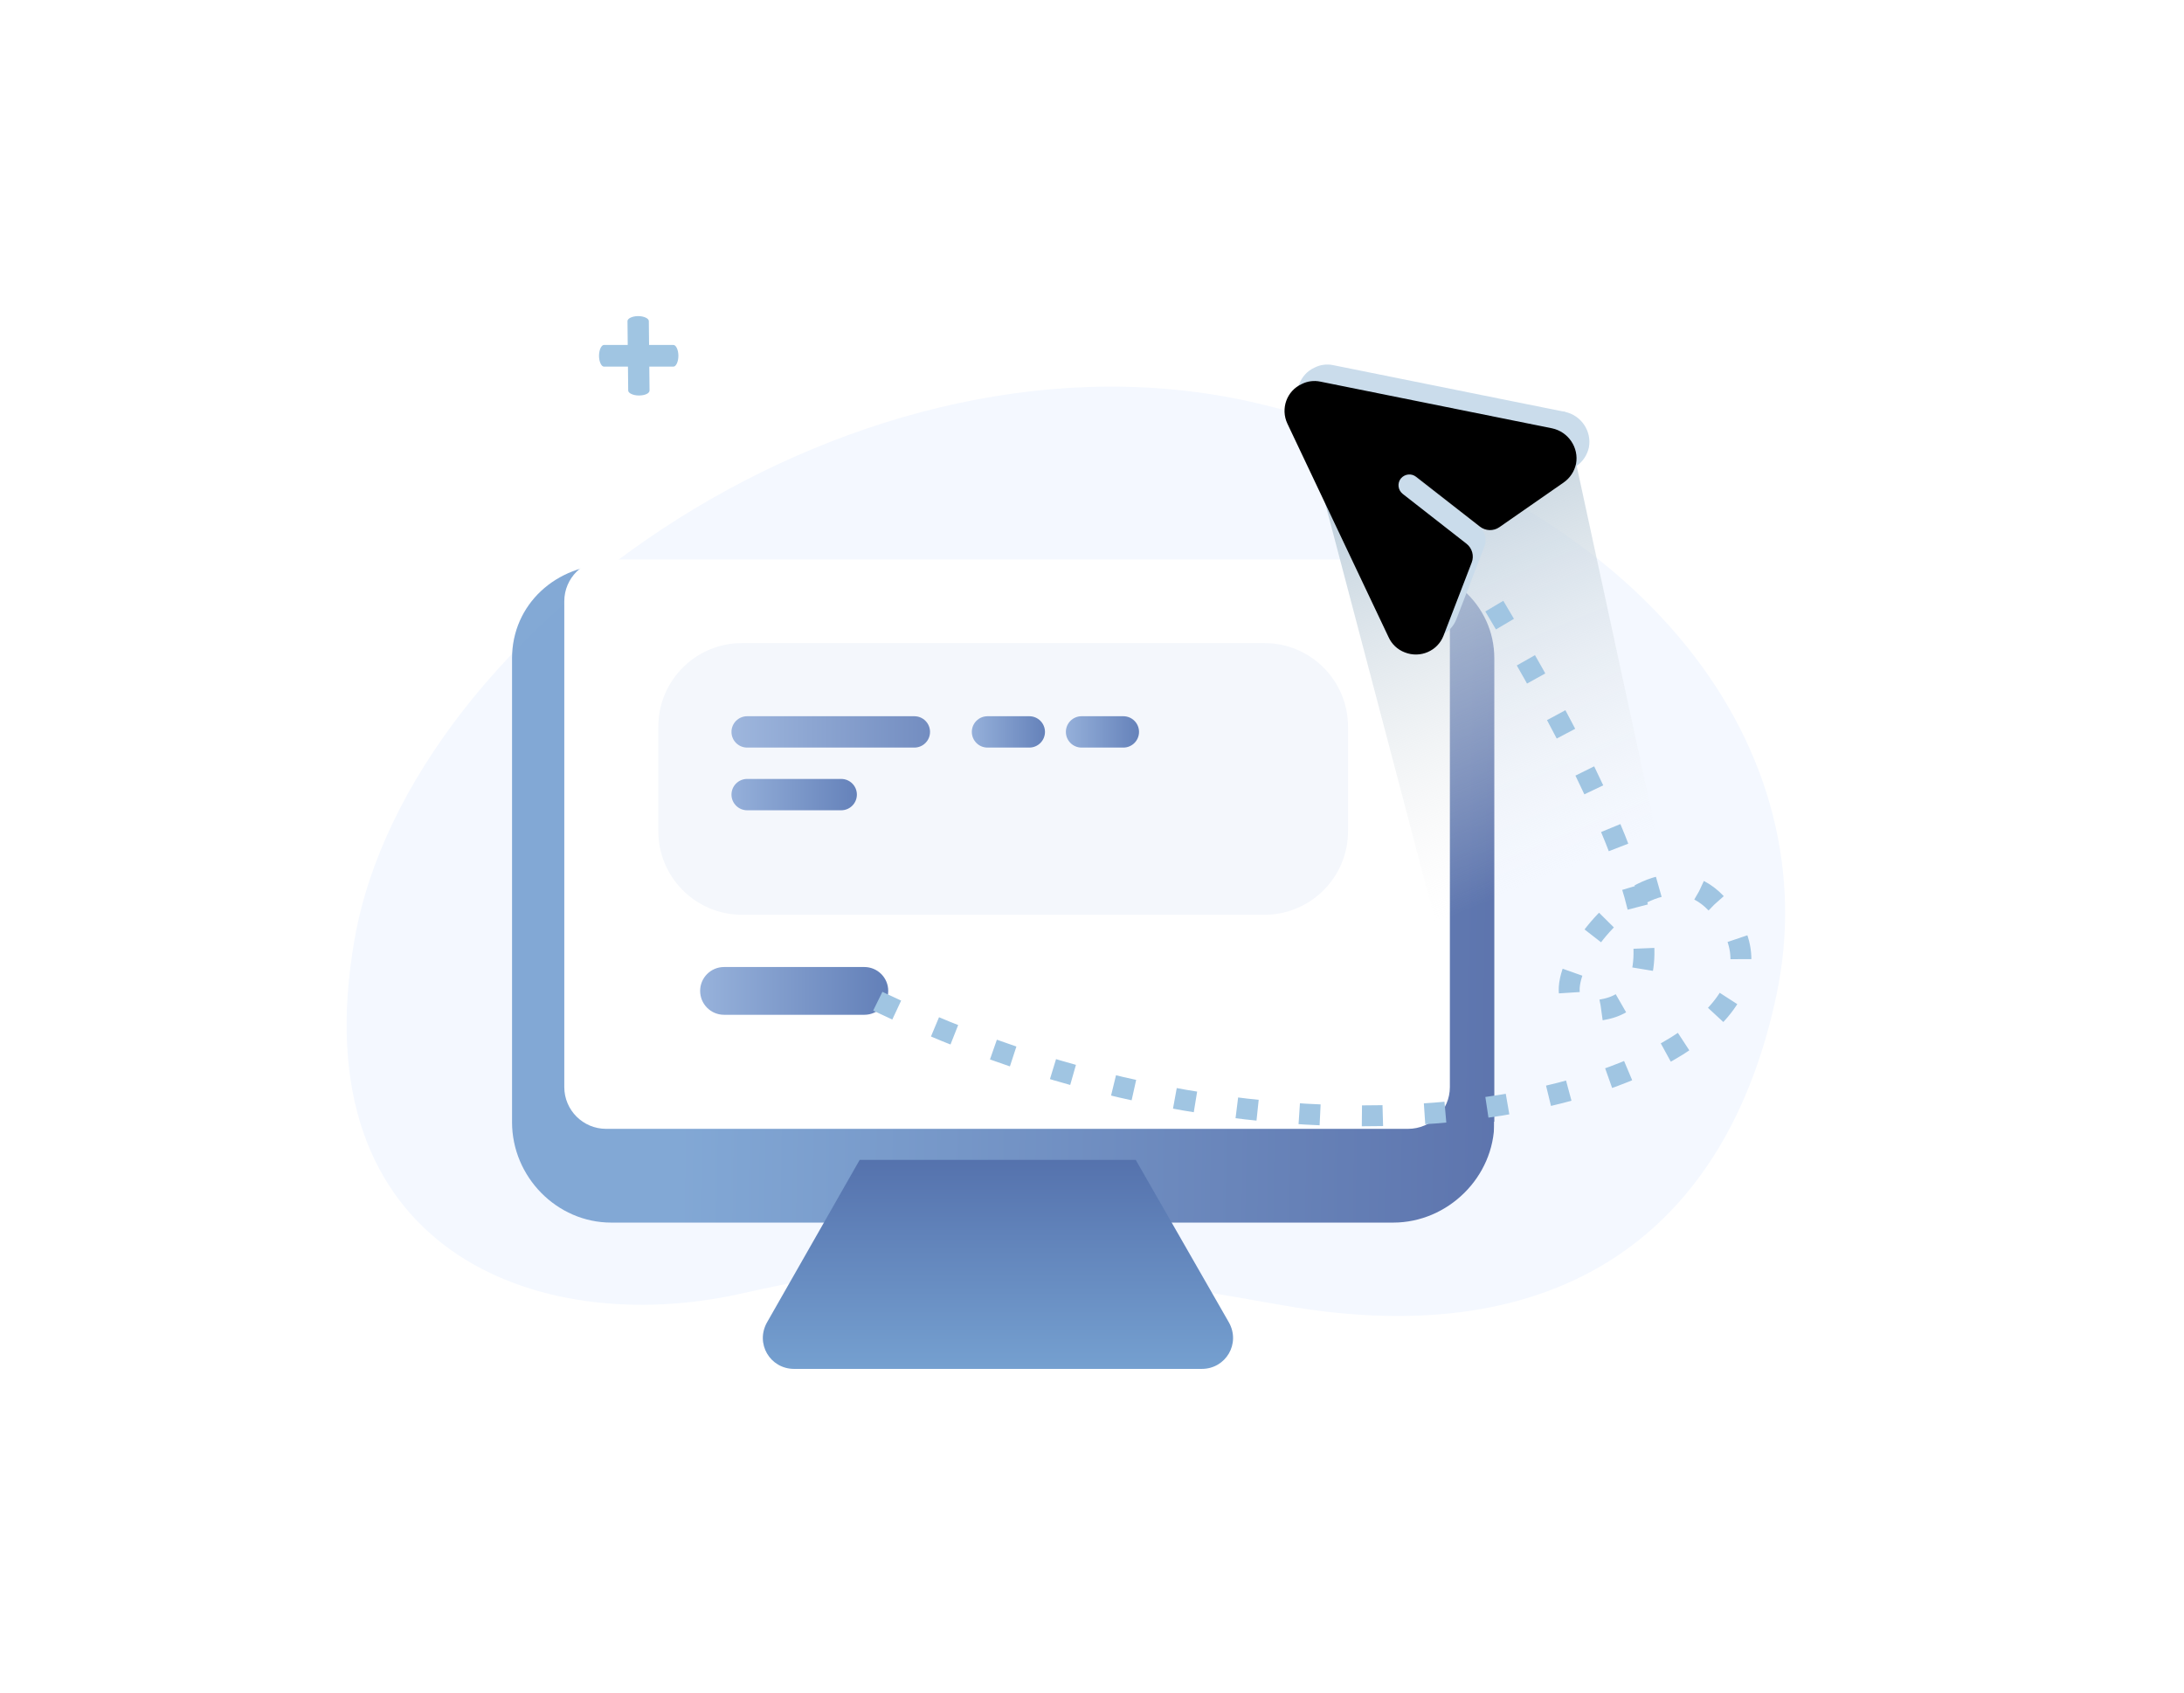
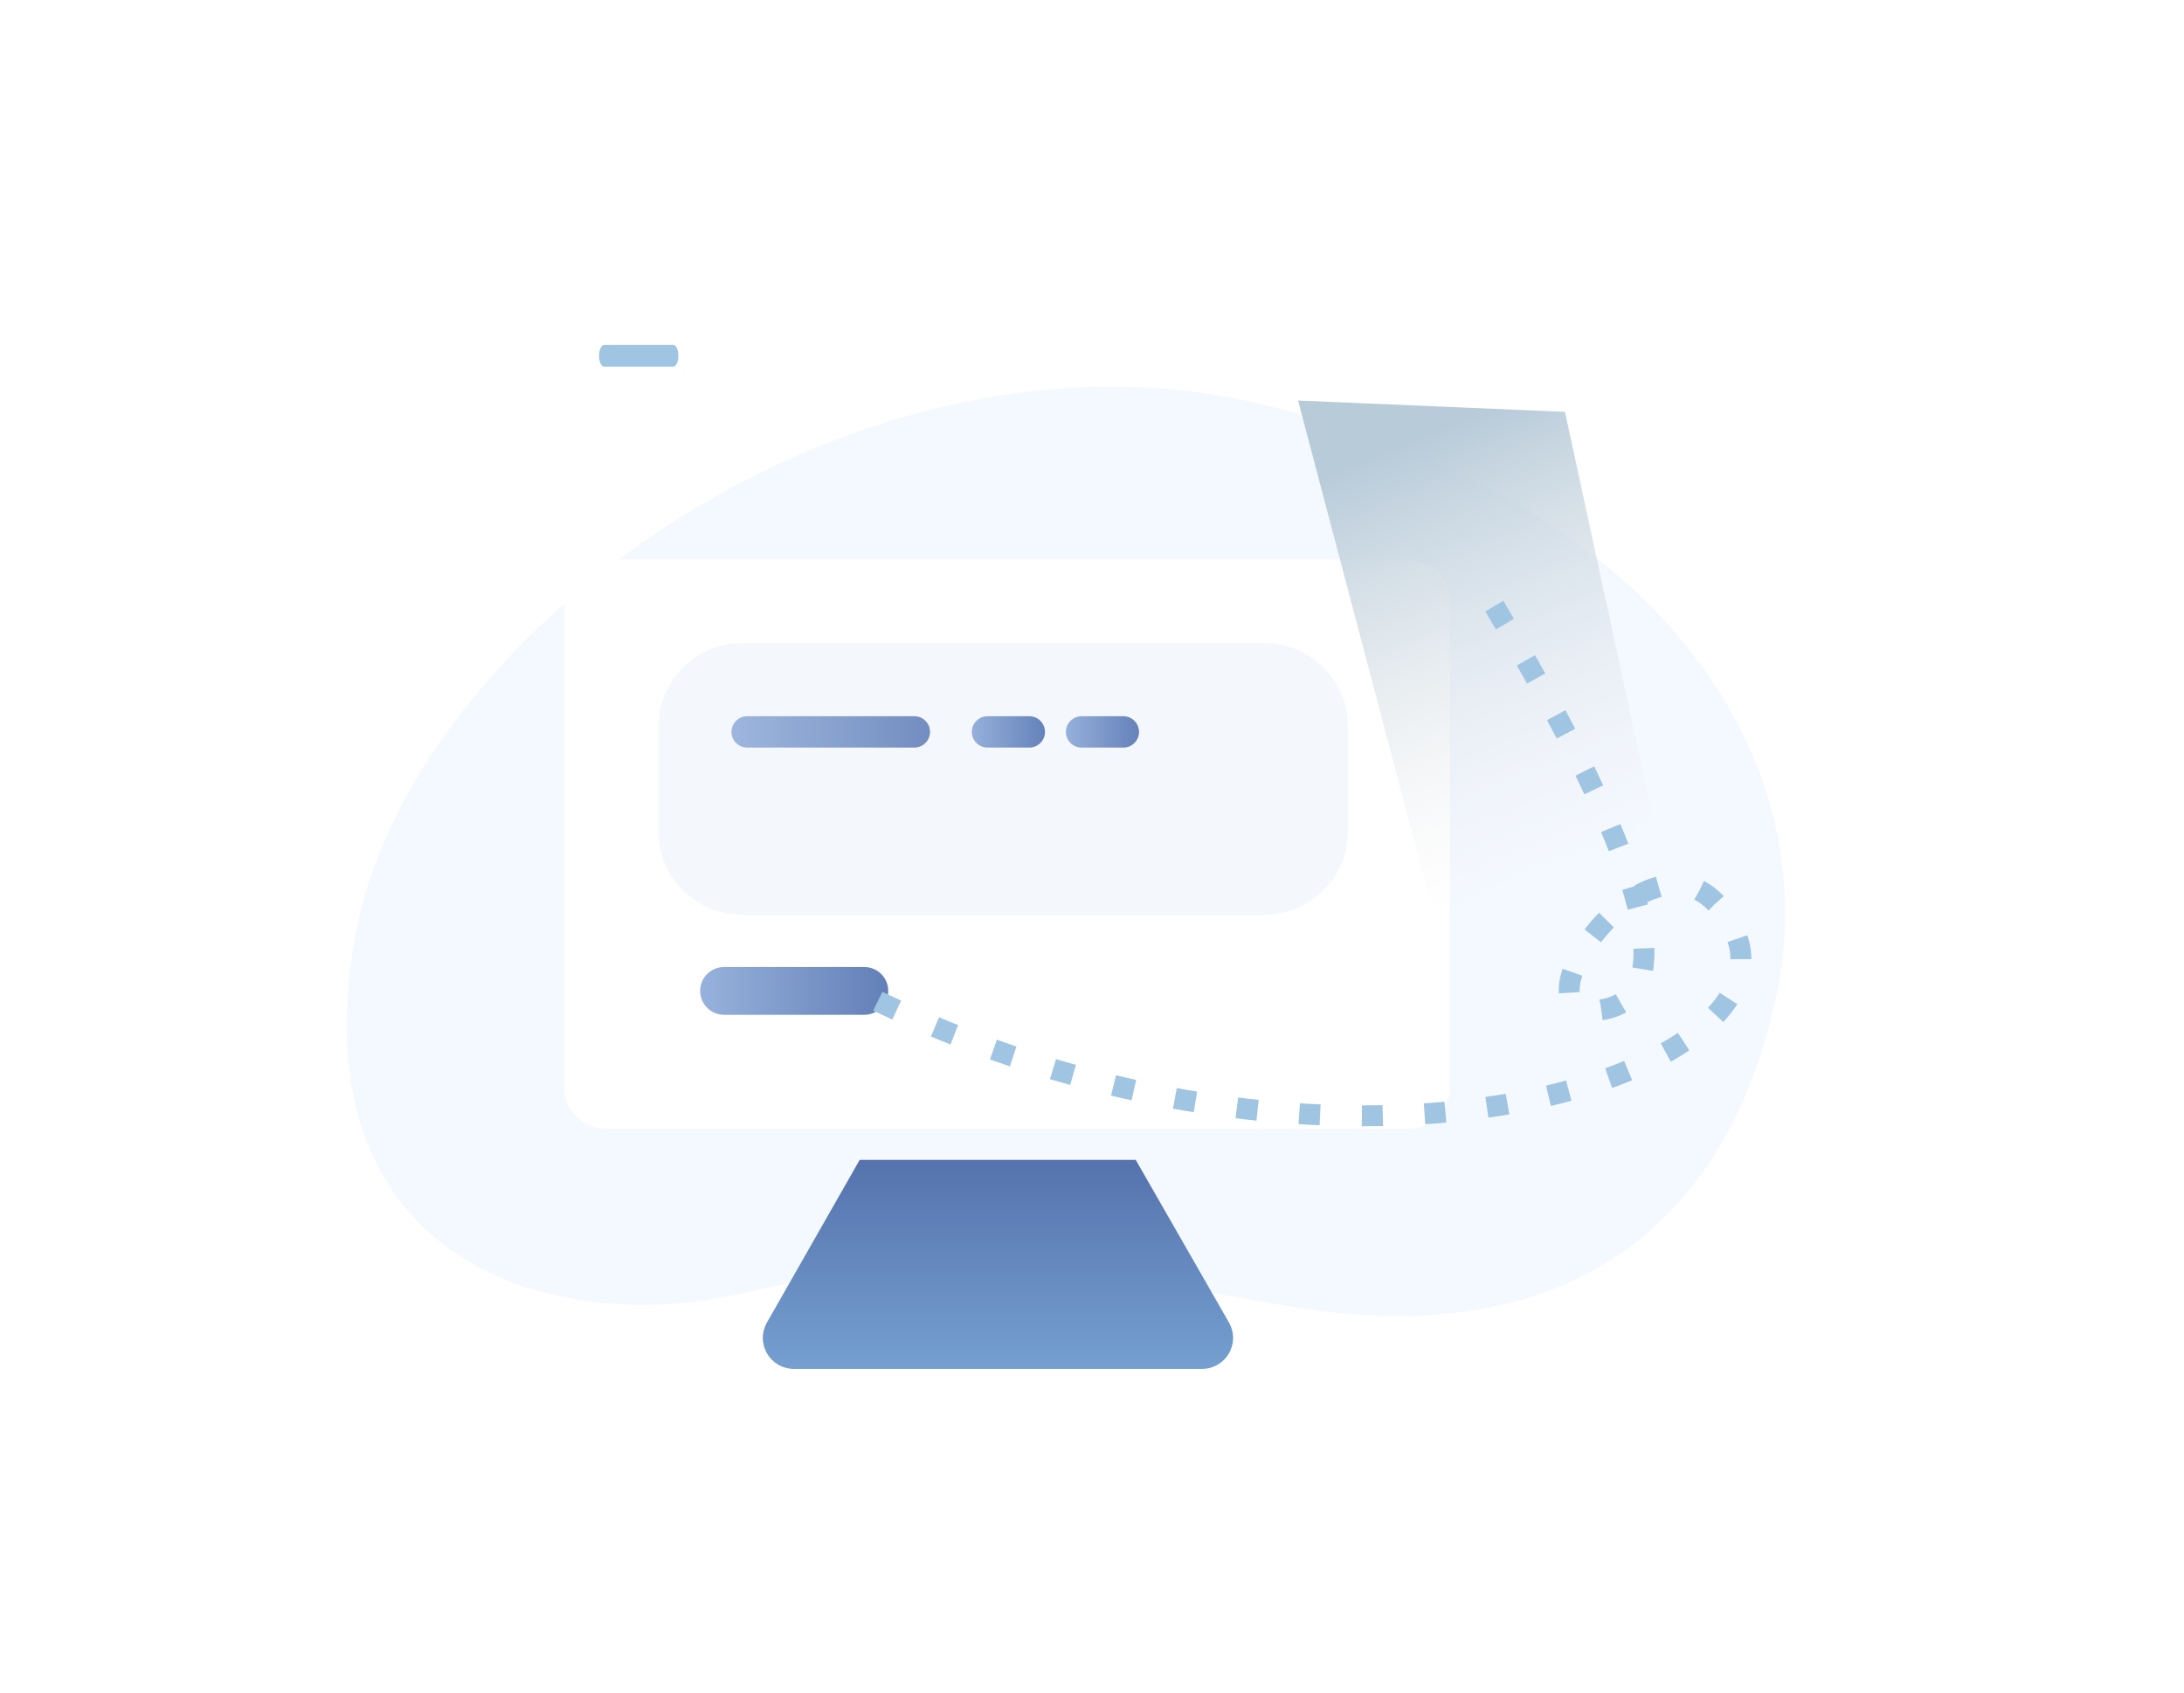
<svg xmlns="http://www.w3.org/2000/svg" xmlns:xlink="http://www.w3.org/1999/xlink" width="209px" height="162px" viewBox="0 0 209 162" version="1.1">
  <title>编组 41</title>
  <defs>
    <filter x="-51.6%" y="-63.0%" width="203.2%" height="226.0%" filterUnits="objectBoundingBox" id="filter-1">
      <feOffset dx="0" dy="5" in="SourceAlpha" result="shadowOffsetOuter1" />
      <feGaussianBlur stdDeviation="10" in="shadowOffsetOuter1" result="shadowBlurOuter1" />
      <feColorMatrix values="0 0 0 0 0.701   0 0 0 0 0.73   0 0 0 0 0.78  0 0 0 1 0" type="matrix" in="shadowBlurOuter1" result="shadowMatrixOuter1" />
      <feMerge>
        <feMergeNode in="shadowMatrixOuter1" />
        <feMergeNode in="SourceGraphic" />
      </feMerge>
    </filter>
    <linearGradient x1="100%" y1="60.788%" x2="17.339%" y2="59.929%" id="linearGradient-2">
      <stop stop-color="#B9C5DD" offset="0%" />
      <stop stop-color="#4D67A5" offset="0%" />
      <stop stop-color="#76A0D1" offset="100%" />
    </linearGradient>
    <linearGradient x1="50%" y1="0%" x2="50%" y2="100%" id="linearGradient-3">
      <stop stop-color="#5572AD" offset="0%" />
      <stop stop-color="#75A0D0" offset="100%" />
    </linearGradient>
    <linearGradient x1="108.162%" y1="50%" x2="0%" y2="50%" id="linearGradient-4">
      <stop stop-color="#5E7BB5" offset="0%" />
      <stop stop-color="#97B2DB" offset="100%" />
    </linearGradient>
    <linearGradient x1="106.073%" y1="100%" x2="0%" y2="100%" id="linearGradient-5">
      <stop stop-color="#627FB8" offset="0%" />
      <stop stop-color="#95B0DA" offset="100%" />
    </linearGradient>
    <linearGradient x1="106.073%" y1="100%" x2="0%" y2="100%" id="linearGradient-6">
      <stop stop-color="#627FB8" offset="0%" />
      <stop stop-color="#95B0DA" offset="100%" />
    </linearGradient>
    <linearGradient x1="106.073%" y1="100%" x2="0%" y2="100%" id="linearGradient-7">
      <stop stop-color="#627FB8" offset="0%" />
      <stop stop-color="#95B0DA" offset="100%" />
    </linearGradient>
    <linearGradient x1="50.287%" y1="1.189%" x2="67.35%" y2="71.988%" id="linearGradient-8">
      <stop stop-color="#B8CBD9" offset="0%" />
      <stop stop-color="#EEEEEE" stop-opacity="0" offset="100%" />
    </linearGradient>
-     <path d="M25.678,14.296 C25.415,14.854 24.969,15.297 24.433,15.563 L4.192,25.702 C2.756,26.399 1.023,25.831 0.294,24.435 C-0.026,23.761 -0.091,23 0.131,22.29 L2.344,15.138 C2.547,14.483 3.157,14.036 3.847,14.036 L11.594,14.036 C12.164,14.034 12.629,13.577 12.642,12.996 C12.639,12.424 12.179,11.962 11.594,11.956 L3.853,11.956 C3.16,11.956 2.548,11.506 2.348,10.847 L0.163,3.669 C-0.294,2.172 0.569,0.576 2.096,0.127 C2.803,-0.093 3.567,-0.026 4.225,0.322 L24.433,10.461 C25.845,11.177 26.413,12.899 25.678,14.296 Z" id="path-9" />
    <filter x="-13.5%" y="-13.5%" width="126.9%" height="126.9%" filterUnits="objectBoundingBox" id="filter-10">
      <feGaussianBlur stdDeviation="2.5" in="SourceAlpha" result="shadowBlurInner1" />
      <feOffset dx="0" dy="-2" in="shadowBlurInner1" result="shadowOffsetInner1" />
      <feComposite in="shadowOffsetInner1" in2="SourceAlpha" operator="arithmetic" k2="-1" k3="1" result="shadowInnerInner1" />
      <feColorMatrix values="0 0 0 0 0.679   0 0 0 0 0.802   0 0 0 0 0.887  0 0 0 1 0" type="matrix" in="shadowInnerInner1" />
    </filter>
  </defs>
  <g id="页面-1" stroke="none" stroke-width="1" fill="none" fill-rule="evenodd">
    <g id="邮件" transform="translate(-1325, -3084)">
      <g id="1、" transform="translate(1281, 3084)">
        <g id="编组-41" transform="translate(44, 0)">
          <rect id="矩形" opacity="0.235" x="0" y="0" width="209" height="151" />
          <g id="图" transform="translate(33.171, 25.752)">
            <path d="M0.766,64.098 C-4.483,93.89 18.278,102.393 37.722,98.05 C57.165,93.708 63.075,94.511 89.7,99.18 C116.325,103.849 132.102,91.987 136.846,69.385 C141.59,46.783 125.624,22.074 87.412,12.903 C49.2,3.733 6.014,34.306 0.766,64.098 Z" id="Background" fill="#F4F8FF" />
            <g id="电脑" filter="url(#filter-1)" transform="translate(15.829, 23.248)" fill-rule="nonzero">
-               <path d="M84.318,0 L9.494,0 C4.23,0 0,3.827 0,9.007 L0,53.387 C0,58.613 4.277,63 9.494,63 L33.652,63 L60.16,63 L84.318,63 C89.582,63 94,58.613 94,53.387 L94,9.007 C94,3.827 89.582,0 84.318,0 Z" id="路径" fill="url(#linearGradient-2)" opacity="0.9" />
              <path d="M24.415,72.524 C23.244,74.571 24.696,77 26.991,77 L66.009,77 C68.304,77 69.756,74.571 68.585,72.524 L59.686,57 L33.267,57 L24.415,72.524 Z" id="路径" fill="url(#linearGradient-3)" />
            </g>
            <path d="M24.829,27.79 L101.576,27.79 C103.785,27.79 105.576,29.581 105.576,31.79 L105.576,78.276 C105.576,80.485 103.785,82.276 101.576,82.276 L24.829,82.276 C22.62,82.276 20.829,80.485 20.829,78.276 L20.829,31.79 C20.829,29.581 22.62,27.79 24.829,27.79 Z" id="矩形" fill="#FFFFFF" />
            <path d="M37.829,35.79 L87.829,35.79 C92.248,35.79 95.829,39.372 95.829,43.79 L95.829,53.79 C95.829,58.208 92.248,61.79 87.829,61.79 L37.829,61.79 C33.411,61.79 29.829,58.208 29.829,53.79 L29.829,43.79 C29.829,39.372 33.411,35.79 37.829,35.79 Z" id="矩形" fill="#F4F7FC" />
            <path d="M36.115,66.79 L49.544,66.79 C50.806,66.79 51.829,67.813 51.829,69.075 C51.829,70.337 50.806,71.361 49.544,71.361 L36.115,71.361 C34.853,71.361 33.829,70.337 33.829,69.075 C33.829,67.813 34.853,66.79 36.115,66.79 Z" id="矩形" fill="url(#linearGradient-4)" />
            <path d="M38.329,42.79 L54.329,42.79 C55.158,42.79 55.829,43.461 55.829,44.29 C55.829,45.118 55.158,45.79 54.329,45.79 L38.329,45.79 C37.501,45.79 36.829,45.118 36.829,44.29 C36.829,43.461 37.501,42.79 38.329,42.79 Z" id="矩形" fill="url(#linearGradient-5)" opacity="0.9" />
-             <path d="M38.329,48.79 L47.329,48.79 C48.158,48.79 48.829,49.461 48.829,50.29 C48.829,51.118 48.158,51.79 47.329,51.79 L38.329,51.79 C37.501,51.79 36.829,51.118 36.829,50.29 C36.829,49.461 37.501,48.79 38.329,48.79 Z" id="矩形" fill="url(#linearGradient-6)" />
            <path d="M61.329,42.79 L65.329,42.79 C66.158,42.79 66.829,43.461 66.829,44.29 C66.829,45.118 66.158,45.79 65.329,45.79 L61.329,45.79 C60.501,45.79 59.829,45.118 59.829,44.29 C59.829,43.461 60.501,42.79 61.329,42.79 Z" id="矩形" fill="url(#linearGradient-7)" />
            <path d="M70.329,42.79 L74.329,42.79 C75.158,42.79 75.829,43.461 75.829,44.29 C75.829,45.118 75.158,45.79 74.329,45.79 L70.329,45.79 C69.501,45.79 68.829,45.118 68.829,44.29 C68.829,43.461 69.501,42.79 70.329,42.79 Z" id="矩形" fill="url(#linearGradient-7)" />
            <polygon id="路径-11" fill="url(#linearGradient-8)" points="116.591 13.661 127.984 66.297 107.576 75.276 91.052 12.58" />
            <g id="发送" transform="translate(101.829, 18.248) rotate(-142) translate(-101.829, -18.248) translate(88.829, 5.248)" fill-rule="nonzero">
              <g id="路径">
                <use fill="#CADCEB" xlink:href="#path-9" />
                <use fill="black" fill-opacity="1" filter="url(#filter-10)" xlink:href="#path-9" />
              </g>
            </g>
            <path d="M109.829,32.254 C124.153,56.273 127.734,69.118 120.572,70.79 C109.829,73.297 126.048,49.4 132.759,63.248 C139.471,77.096 94.558,92.166 48.829,69.075" id="路径-10" stroke="#A0C5E2" stroke-width="2" stroke-dasharray="2,4" />
-             <path d="M27.966,12.096 C27.422,12.096 26.945,11.874 26.945,11.621 L26.877,4.973 C26.877,4.72 27.354,4.498 27.898,4.498 C27.898,4.498 27.898,4.498 27.898,4.498 C28.443,4.498 28.92,4.72 28.92,4.973 L28.988,11.621 C28.988,11.874 28.579,12.096 27.966,12.096 C27.966,12.096 27.966,12.096 27.966,12.096 Z" id="Path" fill="#A0C5E2" fill-rule="nonzero" />
            <path d="M31.274,9.334 L24.627,9.334 C24.373,9.334 24.152,8.85 24.152,8.297 C24.152,7.744 24.373,7.26 24.627,7.26 L31.274,7.26 C31.527,7.26 31.749,7.744 31.749,8.297 C31.749,8.85 31.527,9.334 31.274,9.334 Z" id="Path" fill="#A0C5E2" fill-rule="nonzero" />
          </g>
        </g>
      </g>
    </g>
  </g>
</svg>